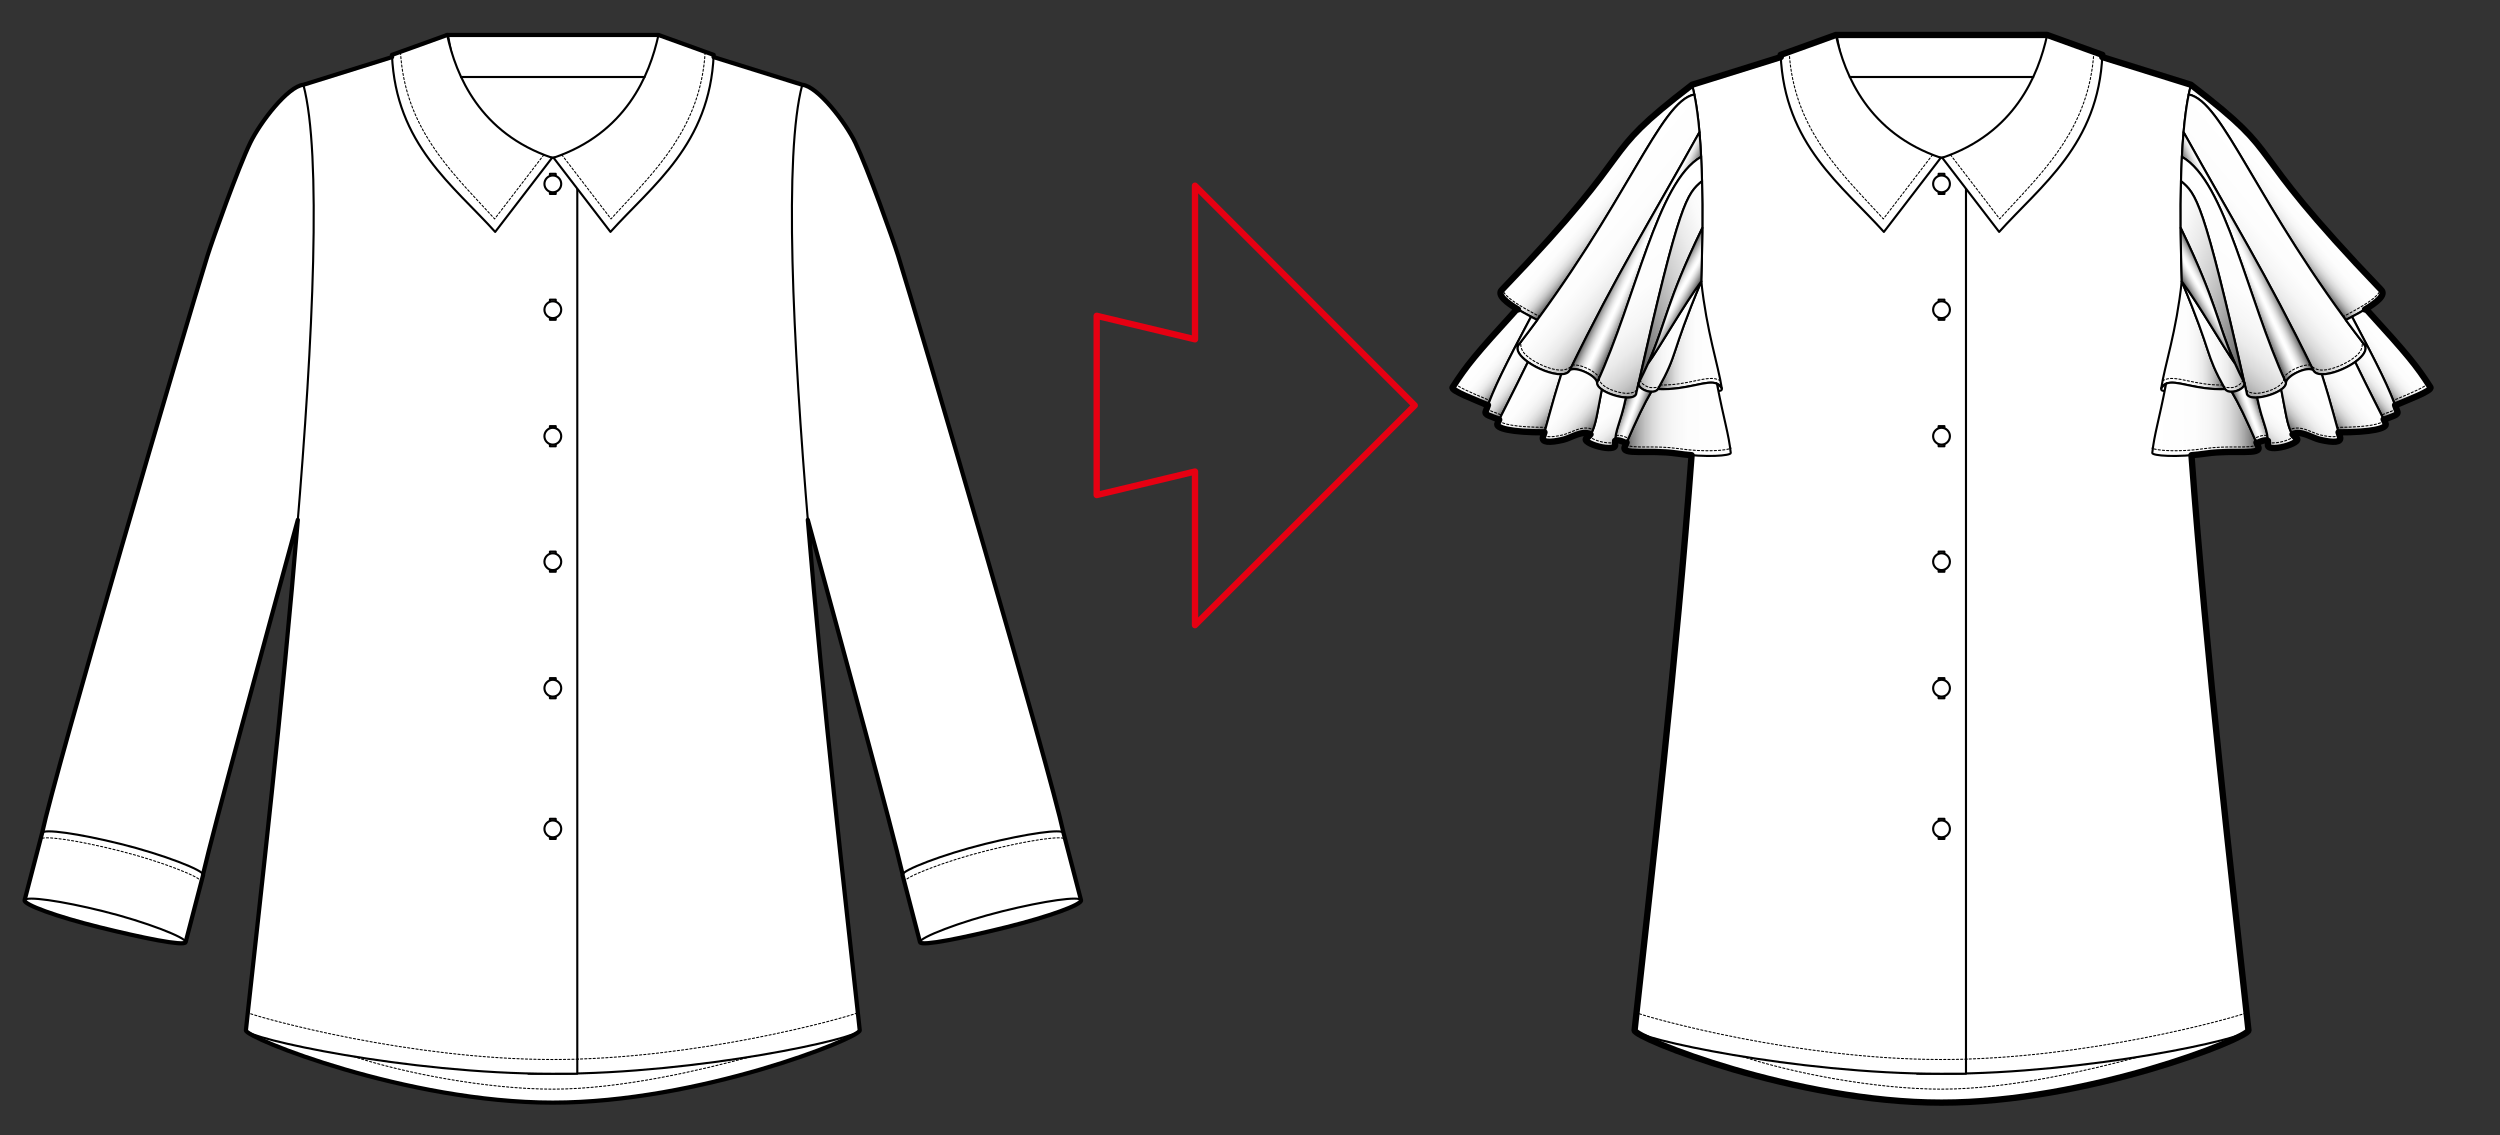
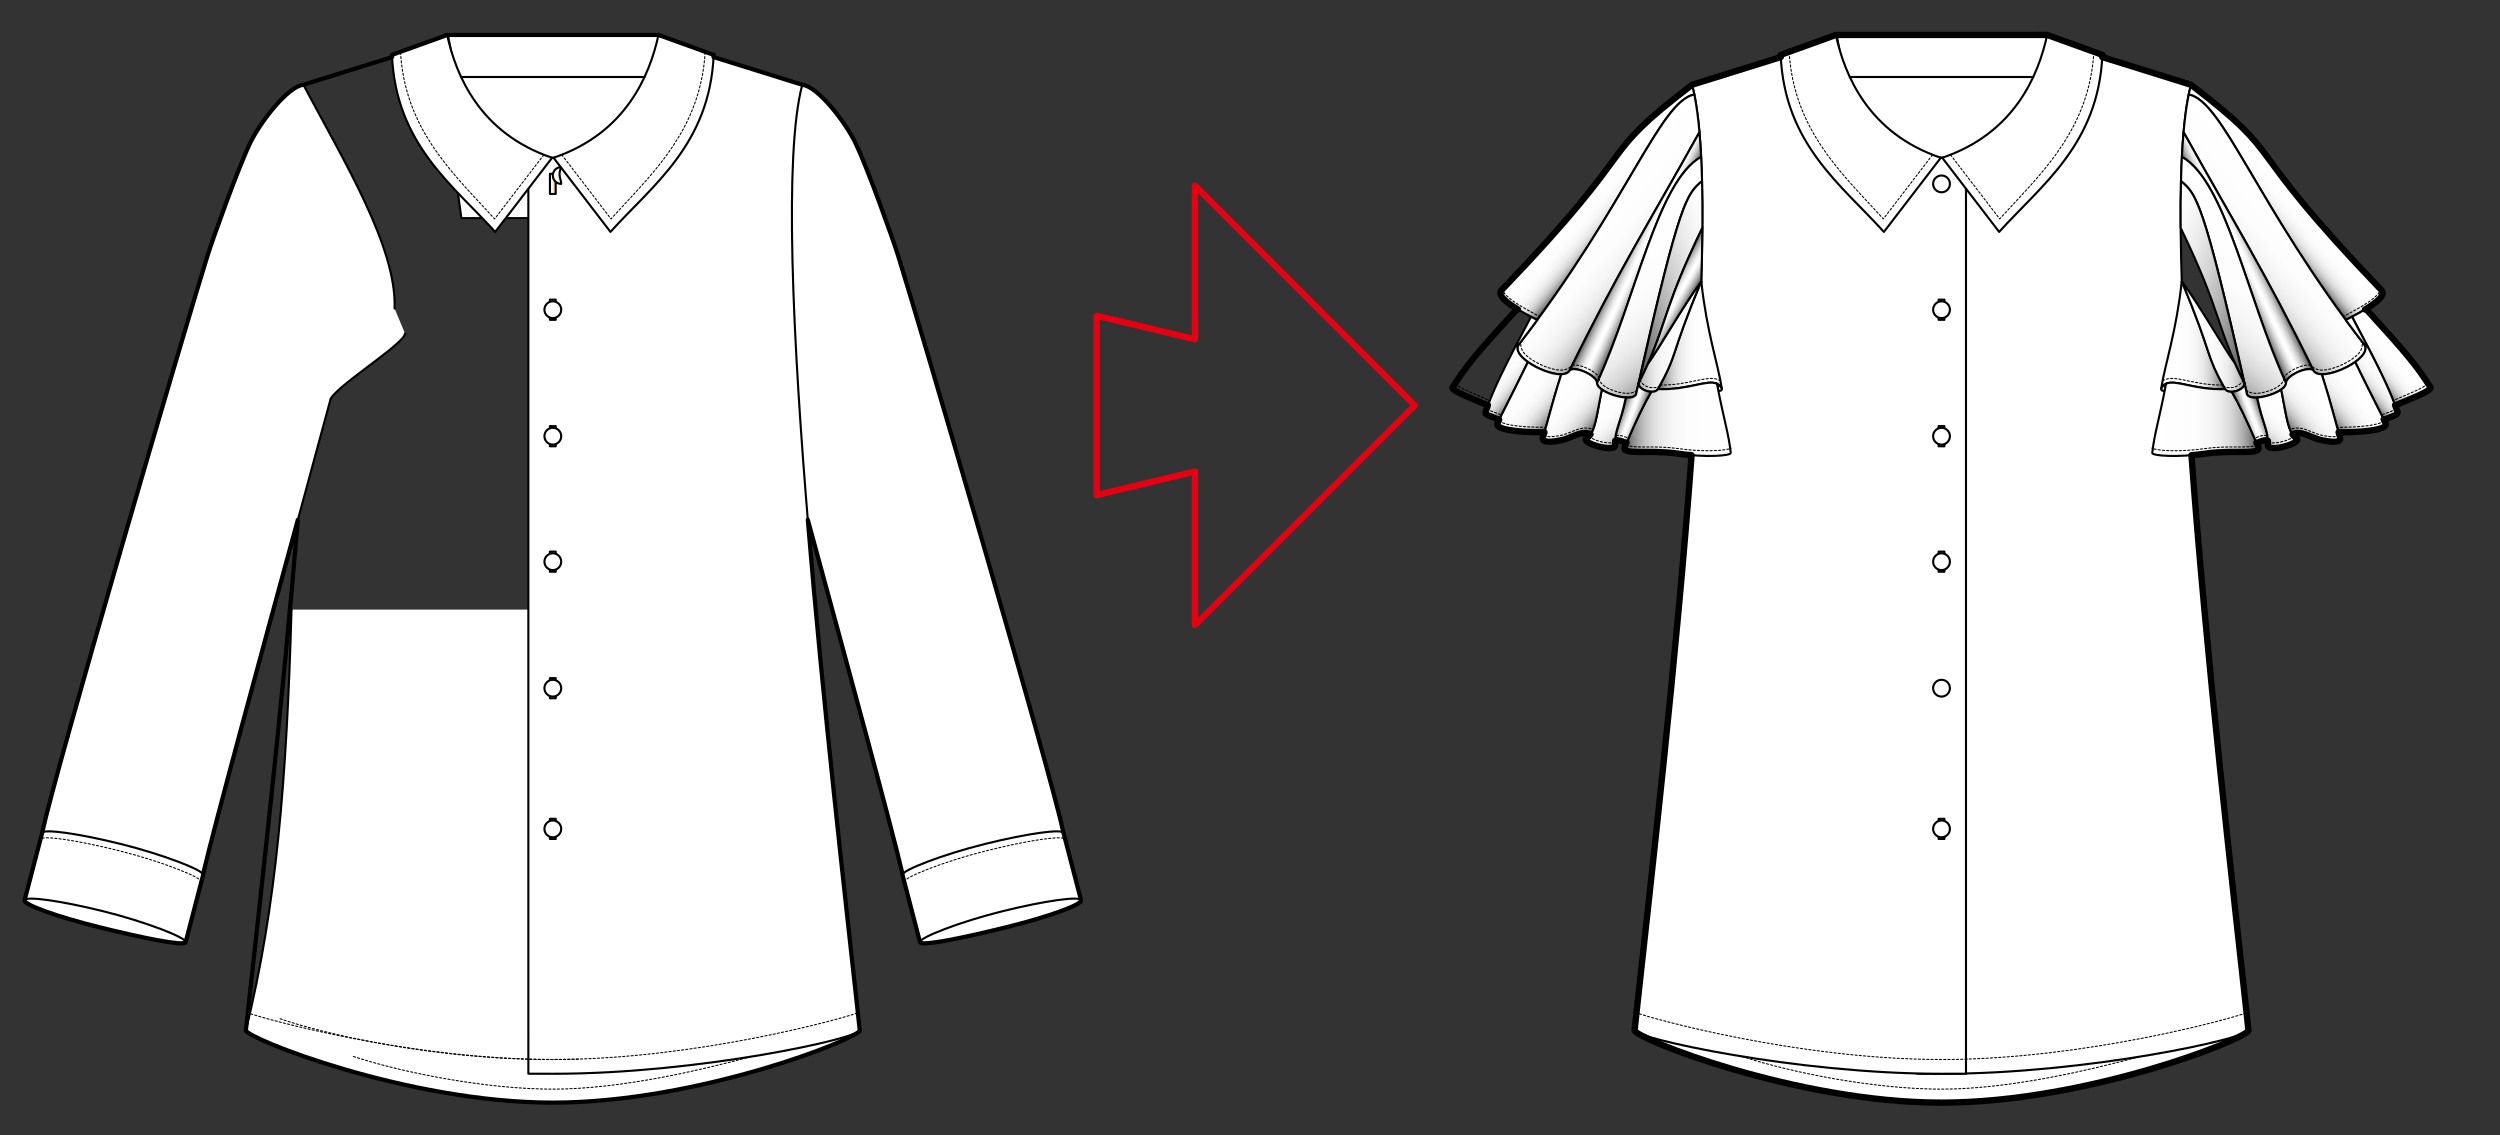
<svg xmlns="http://www.w3.org/2000/svg" version="1.1" id="レイヤー_1" width="1182.535" height="536.973" viewBox="0 0 1182.535 536.973" overflow="visible" enable-background="new 0 0 1182.535 536.973" xml:space="preserve">
  <rect x="0" y="0" width="1182.535" height="536.973" fill="#333333" stroke="none" />
  <path fill="#FFFFFF" stroke="#000000" stroke-linecap="round" stroke-linejoin="round" d="M137.896,288.352  c-2.273,80.016-7.102,140.18-21.585,199.021c0,3.646,76.26,34.183,145.181,34.183c68.92,0,145.18-30.536,145.18-34.183  c-14.484-58.842-19.311-119.006-21.584-199.021" />
  <polygon fill="#FFFFFF" stroke="#000000" stroke-linecap="round" stroke-linejoin="round" points="208.499,32.375 211.518,16.54   311.47,16.529 311.502,41.364 300.268,103.167 218.239,103.167 " />
  <path fill="#FFFFFF" stroke="#000000" stroke-linecap="round" stroke-linejoin="round" d="M331.414,157.751  c-0.104,4.82,35.414,26.603,35.416,31.815c10.69,40.174,53.302,194.334,60.17,224.246l76.057-19.809  c-6.143-29.164-67.96-240.249-78.233-273.049c-2.405-7.682-14.497-41.573-20.206-53.378c-4.745-9.813-17.826-26.764-25.137-27.483  c-18.871,35.624-44.287,77.033-43.126,105.806" />
  <path fill="#FFFFFF" stroke="#000000" stroke-linecap="round" stroke-linejoin="round" d="M313.633,19.54l65.848,20.555  c-17.415,65.707,16.398,346.639,27.191,447.279c0,3.646-75.914,20.531-144.837,20.531c-3.991,0-7.971-0.01-11.917-0.029  l-0.002-434.615c3.851,0.897,7.837,1.367,11.919,1.367C290.084,74.628,308.138,50.054,313.633,19.54z" />
  <path fill="none" stroke="#000000" stroke-width="0.5" stroke-linecap="round" stroke-linejoin="round" stroke-dasharray="1" d="  M132.518,481.865c6.521,2.544,61.088,19.3,128.974,19.3c67.885,0,137.769-19.551,144.283-22.094" />
  <path fill="#FFFFFF" stroke="#000000" stroke-linecap="round" stroke-linejoin="round" d="M435.176,445.661l-8.286-31.818l0,0  c-0.54-2.082,18.986-9.672,38.987-14.633c19.996-4.953,36.642-7.287,37.18-5.205l0,0l8.288,31.819L435.176,445.661z" />
  <path fill="#FFFFFF" stroke="#000000" stroke-linecap="round" stroke-linejoin="round" d="M474.164,431.029  c19.996-4.954,36.642-7.288,37.181-5.206c0.54,2.078-15.23,7.783-35.228,12.742c-19.998,4.959-40.405,9.176-40.941,7.096  C434.638,443.579,454.164,435.99,474.164,431.029z" />
  <path fill="none" stroke="#000000" stroke-width="0.5" stroke-linecap="round" stroke-linejoin="round" stroke-dasharray="1" d="  M427.755,417.167c-0.547-2.079,18.95-9.738,38.933-14.771c19.979-5.026,36.618-7.422,37.162-5.342" />
  <path fill="#FFFFFF" stroke="#000000" stroke-linecap="round" stroke-linejoin="round" d="M191.57,157.751  c0.102,4.82-35.416,26.603-35.417,31.815c-10.69,40.174-53.302,194.334-60.17,224.246l-76.055-19.809  C26.07,364.84,87.888,153.756,98.16,120.956c2.406-7.682,14.498-41.573,20.206-53.378c4.745-9.813,17.827-26.764,25.138-27.483  c18.87,35.624,44.287,77.033,43.125,105.806" />
  <linearGradient id="XMLID_47_" gradientUnits="userSpaceOnUse" x1="211.52" y1="26.484" x2="216.241" y2="26.484">
    <stop offset="0" style="stop-color:#FFFFFF" />
    <stop offset="0.19" style="stop-color:#FFFDFC" />
    <stop offset="0.345" style="stop-color:#FEF7F2" />
    <stop offset="0.489" style="stop-color:#FDEDE0" />
    <stop offset="0.626" style="stop-color:#FBDFC8" />
    <stop offset="0.757" style="stop-color:#F9CDA9" />
    <stop offset="0.883" style="stop-color:#F6B783" />
    <stop offset="1" style="stop-color:#F39E59" />
  </linearGradient>
  <path fill="url(#XMLID_47_)" stroke="#000000" stroke-width="2" stroke-linecap="round" stroke-linejoin="round" d="M211.521,16.529  c0,0.076,0.007,0.788,0.017,0.862c0.827,4.552,2.455,14.007,4.704,19.048" />
-   <path fill="#FFFFFF" stroke="#000000" stroke-linecap="round" stroke-linejoin="round" d="M209.351,19.54l-65.847,20.555  c17.414,65.707-16.398,346.639-27.192,447.279c0,3.646,75.915,20.531,144.837,20.531c3.992,0,7.971-0.01,11.916-0.029l0.004-434.615  c-3.852,0.897-7.838,1.367-11.92,1.367C232.9,74.628,214.847,50.054,209.351,19.54z" />
  <path fill="none" stroke="#000000" stroke-width="0.5" stroke-linecap="round" stroke-linejoin="round" stroke-dasharray="1" d="  M273.523,500.991c-3.958,0.114-7.97,0.174-12.031,0.174c-67.885,0-137.768-19.551-144.283-22.094" />
  <path fill="none" stroke="#000000" stroke-width="0.5" stroke-linecap="round" stroke-linejoin="round" stroke-dasharray="1" d="  M355.094,499.834c-23.221,6.341-61.572,15.353-93.602,15.353c-31.729,0-71.213-7.821-94.348-15.476" />
  <linearGradient id="XMLID_48_" gradientUnits="userSpaceOnUse" x1="260.131" y1="86.982" x2="262.856" y2="86.982">
    <stop offset="0" style="stop-color:#FFFFFF" />
    <stop offset="0.19" style="stop-color:#FFFDFC" />
    <stop offset="0.345" style="stop-color:#FEF7F2" />
    <stop offset="0.489" style="stop-color:#FDEDE0" />
    <stop offset="0.626" style="stop-color:#FBDFC8" />
    <stop offset="0.757" style="stop-color:#F9CDA9" />
    <stop offset="0.883" style="stop-color:#F6B783" />
    <stop offset="1" style="stop-color:#F39E59" />
  </linearGradient>
  <rect x="260.131" y="82.214" fill="url(#XMLID_48_)" stroke="#000000" stroke-linecap="round" stroke-linejoin="round" width="2.726" height="9.537" />
  <linearGradient id="XMLID_49_" gradientUnits="userSpaceOnUse" x1="260.131" y1="146.501" x2="262.856" y2="146.501">
    <stop offset="0" style="stop-color:#FFFFFF" />
    <stop offset="0.19" style="stop-color:#FFFDFC" />
    <stop offset="0.345" style="stop-color:#FEF7F2" />
    <stop offset="0.489" style="stop-color:#FDEDE0" />
    <stop offset="0.626" style="stop-color:#FBDFC8" />
    <stop offset="0.757" style="stop-color:#F9CDA9" />
    <stop offset="0.883" style="stop-color:#F6B783" />
    <stop offset="1" style="stop-color:#F39E59" />
  </linearGradient>
  <rect x="260.131" y="141.733" fill="url(#XMLID_49_)" stroke="#000000" stroke-linecap="round" stroke-linejoin="round" width="2.726" height="9.536" />
  <linearGradient id="XMLID_50_" gradientUnits="userSpaceOnUse" x1="260.131" y1="206.33" x2="262.856" y2="206.33">
    <stop offset="0" style="stop-color:#FFFFFF" />
    <stop offset="0.19" style="stop-color:#FFFDFC" />
    <stop offset="0.345" style="stop-color:#FEF7F2" />
    <stop offset="0.489" style="stop-color:#FDEDE0" />
    <stop offset="0.626" style="stop-color:#FBDFC8" />
    <stop offset="0.757" style="stop-color:#F9CDA9" />
    <stop offset="0.883" style="stop-color:#F6B783" />
    <stop offset="1" style="stop-color:#F39E59" />
  </linearGradient>
  <rect x="260.131" y="201.561" fill="url(#XMLID_50_)" stroke="#000000" stroke-linecap="round" stroke-linejoin="round" width="2.726" height="9.537" />
  <linearGradient id="XMLID_51_" gradientUnits="userSpaceOnUse" x1="260.131" y1="265.692" x2="262.856" y2="265.692">
    <stop offset="0" style="stop-color:#FFFFFF" />
    <stop offset="0.19" style="stop-color:#FFFDFC" />
    <stop offset="0.345" style="stop-color:#FEF7F2" />
    <stop offset="0.489" style="stop-color:#FDEDE0" />
    <stop offset="0.626" style="stop-color:#FBDFC8" />
    <stop offset="0.757" style="stop-color:#F9CDA9" />
    <stop offset="0.883" style="stop-color:#F6B783" />
    <stop offset="1" style="stop-color:#F39E59" />
  </linearGradient>
  <rect x="260.131" y="260.925" fill="url(#XMLID_51_)" stroke="#000000" stroke-linecap="round" stroke-linejoin="round" width="2.726" height="9.533" />
  <linearGradient id="XMLID_52_" gradientUnits="userSpaceOnUse" x1="260.131" y1="325.523" x2="262.856" y2="325.523">
    <stop offset="0" style="stop-color:#FFFFFF" />
    <stop offset="0.19" style="stop-color:#FFFDFC" />
    <stop offset="0.345" style="stop-color:#FEF7F2" />
    <stop offset="0.489" style="stop-color:#FDEDE0" />
    <stop offset="0.626" style="stop-color:#FBDFC8" />
    <stop offset="0.757" style="stop-color:#F9CDA9" />
    <stop offset="0.883" style="stop-color:#F6B783" />
    <stop offset="1" style="stop-color:#F39E59" />
  </linearGradient>
  <rect x="260.131" y="320.754" fill="url(#XMLID_52_)" stroke="#000000" stroke-linecap="round" stroke-linejoin="round" width="2.726" height="9.536" />
  <linearGradient id="XMLID_53_" gradientUnits="userSpaceOnUse" x1="260.131" y1="392.073" x2="262.856" y2="392.073">
    <stop offset="0" style="stop-color:#FFFFFF" />
    <stop offset="0.19" style="stop-color:#FFFDFC" />
    <stop offset="0.345" style="stop-color:#FEF7F2" />
    <stop offset="0.489" style="stop-color:#FDEDE0" />
    <stop offset="0.626" style="stop-color:#FBDFC8" />
    <stop offset="0.757" style="stop-color:#F9CDA9" />
    <stop offset="0.883" style="stop-color:#F6B783" />
    <stop offset="1" style="stop-color:#F39E59" />
  </linearGradient>
  <rect x="260.131" y="387.305" fill="url(#XMLID_53_)" stroke="#000000" stroke-linecap="round" stroke-linejoin="round" width="2.726" height="9.535" />
-   <path fill="#FFFFFF" stroke="#000000" stroke-linecap="round" stroke-linejoin="round" d="M265.465,86.982  c0,2.194-1.776,3.973-3.973,3.973c-2.195,0-3.971-1.779-3.971-3.973c0-2.193,1.775-3.973,3.971-3.973  C263.688,83.009,265.465,84.789,265.465,86.982z" />
+   <path fill="#FFFFFF" stroke="#000000" stroke-linecap="round" stroke-linejoin="round" d="M265.465,86.982  c-2.195,0-3.971-1.779-3.971-3.973c0-2.193,1.775-3.973,3.971-3.973  C263.688,83.009,265.465,84.789,265.465,86.982z" />
  <path fill="#FFFFFF" stroke="#000000" stroke-linecap="round" stroke-linejoin="round" d="M265.465,146.5  c0,2.194-1.776,3.973-3.973,3.973c-2.195,0-3.971-1.778-3.971-3.973c0-2.195,1.775-3.974,3.971-3.974  C263.688,142.527,265.465,144.305,265.465,146.5z" />
  <circle fill="#FFFFFF" stroke="#000000" stroke-linecap="round" stroke-linejoin="round" cx="261.491" cy="206.33" r="3.974" />
  <path fill="#FFFFFF" stroke="#000000" stroke-linecap="round" stroke-linejoin="round" d="M265.465,265.692  c0,2.195-1.776,3.973-3.973,3.973c-2.195,0-3.971-1.777-3.971-3.973c0-2.193,1.775-3.973,3.971-3.973  C263.688,261.719,265.465,263.499,265.465,265.692z" />
  <path fill="#FFFFFF" stroke="#000000" stroke-linecap="round" stroke-linejoin="round" d="M265.465,325.522  c0,2.193-1.776,3.974-3.973,3.974c-2.195,0-3.971-1.78-3.971-3.974c0-2.195,1.775-3.973,3.971-3.973  C263.688,321.549,265.465,323.327,265.465,325.522z" />
  <path fill="#FFFFFF" stroke="#000000" stroke-linecap="round" stroke-linejoin="round" d="M265.465,392.074  c0,2.196-1.776,3.974-3.973,3.974c-2.195,0-3.971-1.777-3.971-3.974c0-2.195,1.775-3.972,3.971-3.972  C263.688,388.102,265.465,389.878,265.465,392.074z" />
  <linearGradient id="XMLID_54_" gradientUnits="userSpaceOnUse" x1="261.492" y1="86.982" x2="261.492" y2="86.982">
    <stop offset="0" style="stop-color:#FFFFFF" />
    <stop offset="0.19" style="stop-color:#FFFDFC" />
    <stop offset="0.345" style="stop-color:#FEF7F2" />
    <stop offset="0.489" style="stop-color:#FDEDE0" />
    <stop offset="0.626" style="stop-color:#FBDFC8" />
    <stop offset="0.757" style="stop-color:#F9CDA9" />
    <stop offset="0.883" style="stop-color:#F6B783" />
    <stop offset="1" style="stop-color:#F39E59" />
  </linearGradient>
  <path fill="url(#XMLID_54_)" stroke="#000000" stroke-width="2" stroke-linecap="round" stroke-linejoin="round" d="M261.492,86.982  " />
  <path fill="#FFFFFF" stroke="#000000" stroke-width="2" stroke-linecap="round" stroke-linejoin="round" d="M261.492,392.074" />
  <path fill="#FFFFFF" stroke="#000000" stroke-linecap="round" stroke-linejoin="round" d="M185.402,25.962  c1.82,42.398,29.11,61.819,48.828,83.739l26.918-35.073c-34.184-11.571-45.456-38.905-49.631-58.088L185.402,25.962z" />
  <path fill="none" stroke="#000000" stroke-width="0.5" stroke-linecap="round" stroke-linejoin="round" stroke-dasharray="1" d="  M257.266,73.205c-3.625,4.721-19.253,25.091-23.296,30.355c-1.39-1.52-2.791-3.055-2.791-3.055  c-18.166-19.749-39.655-40.162-41.757-75.995" />
  <path fill="#FFFFFF" stroke="#000000" stroke-linecap="round" stroke-linejoin="round" d="M337.584,25.954  c-1.821,42.396-29.109,61.816-48.828,83.739l-26.92-35.074c34.186-11.571,45.458-38.905,49.634-58.09L337.584,25.954z" />
  <path fill="none" stroke="#000000" stroke-width="0.5" stroke-linecap="round" stroke-linejoin="round" stroke-dasharray="1" d="  M265.722,73.195c3.623,4.722,19.255,25.091,23.296,30.357c1.39-1.521,2.79-3.056,2.79-3.056  c18.167-19.749,39.654-40.16,41.755-75.992" />
  <path fill="#FFFFFF" stroke="#000000" stroke-linecap="round" stroke-linejoin="round" d="M87.809,445.661l8.286-31.818l0,0  c0.538-2.082-18.987-9.672-38.987-14.633c-19.996-4.953-36.643-7.287-37.179-5.205l0,0l-8.289,31.819L87.809,445.661z" />
  <path fill="#FFFFFF" stroke="#000000" stroke-linecap="round" stroke-linejoin="round" d="M48.819,431.029  c-19.995-4.954-36.641-7.288-37.18-5.206c-0.54,2.078,15.229,7.783,35.228,12.742s40.404,9.176,40.941,7.096  C88.348,443.579,68.82,435.99,48.819,431.029z" />
  <path fill="none" stroke="#000000" stroke-width="0.5" stroke-linecap="round" stroke-linejoin="round" stroke-dasharray="1" d="  M95.229,417.167c0.547-2.079-18.95-9.738-38.934-14.771c-19.977-5.026-36.616-7.422-37.16-5.342" />
  <line fill="none" stroke="#000000" stroke-linecap="round" stroke-linejoin="round" x1="218.114" y1="36.434" x2="304.869" y2="36.434" />
  <path fill="none" stroke="#000000" stroke-width="2" stroke-linecap="round" stroke-linejoin="round" d="M511.345,425.823  l-8.288-31.818c-6.143-29.166-67.96-240.249-78.233-273.049c-2.405-7.683-14.497-41.573-20.206-53.378  c-4.745-9.813-17.826-26.765-25.137-27.483l-41.963-13.101c0.02-0.349,0.051-0.688,0.066-1.041l-26.114-9.424l-99.946,0.01  l-0.003-0.01c0,0.002,0,0.008,0,0.01h-0.003l-22.096,7.972l0,0l0,0l-4.02,1.451c0.016,0.352,0.047,0.687,0.067,1.033l-41.966,13.101  c-7.311,0.718-20.393,17.67-25.138,27.483c-5.708,11.805-17.8,45.695-20.206,53.378c-10.272,32.8-72.09,243.883-78.231,273.049  l-8.289,31.818c-0.54,2.077,15.229,7.782,35.228,12.741c19.998,4.958,40.404,9.177,40.941,7.095l7.42-28.492l0,0l0,0l0.866-3.326  c0.022-0.086-0.003-0.187-0.049-0.295c5.039-21.826,28.165-106.521,44.831-167.648c-7.236,87.677-17.902,180.189-23.668,233.173l0,0  l0,0c-0.313,2.878-0.615,5.666-0.897,8.304c0,3.646,76.26,34.182,145.181,34.182c68.92,0,145.18-30.536,145.18-34.182  c-0.282-2.638-0.584-5.426-0.898-8.304h0.001h-0.001c-5.766-52.983-16.429-145.496-23.666-233.173  c16.663,61.128,39.791,145.822,44.832,167.648c-0.049,0.108-0.074,0.209-0.05,0.295l0.865,3.326l0,0l0,0l7.421,28.492  c0.536,2.082,20.943-2.137,40.941-7.095C496.114,433.605,511.885,427.9,511.345,425.823z" />
  <polygon fill="none" stroke="#E60012" stroke-width="3" stroke-linecap="round" stroke-linejoin="round" points="669.189,191.768   565.248,87.828 565.248,160.499 518.752,149.38 518.752,191.768 518.752,234.158 565.248,223.04 565.249,295.708 " />
  <rect fill="none" width="1182.535" height="536.973" />
  <g>
    <path fill="#FFFFFF" stroke="#000000" stroke-linecap="round" stroke-linejoin="round" d="M794.77,288.352   c-2.273,80.016-7.102,140.18-21.584,199.021c0,3.646,76.259,34.183,145.18,34.183s145.18-30.536,145.18-34.183   c-14.484-58.842-19.311-119.006-21.584-199.021" />
    <polygon fill="#FFFFFF" stroke="#000000" stroke-linecap="round" stroke-linejoin="round" points="865.372,32.375 868.391,16.539    968.343,16.529 968.375,41.364 957.141,103.166 875.112,103.166  " />
    <path fill="#FFFFFF" stroke="#000000" stroke-linecap="round" stroke-linejoin="round" d="M970.506,19.54l65.848,20.555   c-17.415,65.707,16.398,346.639,27.191,447.279c0,3.646-75.914,20.531-144.838,20.531c-3.99,0-7.97-0.01-11.916-0.029   l-0.002-434.615c3.851,0.897,7.837,1.367,11.918,1.367C946.957,74.628,965.01,50.054,970.506,19.54z" />
    <path fill="none" stroke="#000000" stroke-width="0.5" stroke-linecap="round" stroke-linejoin="round" stroke-dasharray="1" d="   M789.391,481.865c6.521,2.544,61.088,19.3,128.974,19.3c67.885,0,137.769-19.551,144.283-22.094" />
    <linearGradient id="XMLID_55_" gradientUnits="userSpaceOnUse" x1="868.394" y1="26.484" x2="873.114" y2="26.484">
      <stop offset="0" style="stop-color:#FFFFFF" />
      <stop offset="0.19" style="stop-color:#FFFDFC" />
      <stop offset="0.345" style="stop-color:#FEF7F2" />
      <stop offset="0.489" style="stop-color:#FDEDE0" />
      <stop offset="0.626" style="stop-color:#FBDFC8" />
      <stop offset="0.757" style="stop-color:#F9CDA9" />
      <stop offset="0.883" style="stop-color:#F6B783" />
      <stop offset="1" style="stop-color:#F39E59" />
    </linearGradient>
    <path fill="url(#XMLID_55_)" stroke="#000000" stroke-width="2" stroke-linecap="round" stroke-linejoin="round" d="   M868.395,16.529c0,0.076,0.006,0.788,0.017,0.862c0.826,4.552,2.454,14.007,4.703,19.048" />
    <path fill="#FFFFFF" stroke="#000000" stroke-linecap="round" stroke-linejoin="round" d="M866.224,19.54l-65.847,20.555   c17.414,65.707-16.398,346.639-27.191,447.279c0,3.646,75.914,20.531,144.836,20.531c3.992,0,7.972-0.01,11.916-0.029   l0.004-434.615c-3.852,0.897-7.838,1.367-11.92,1.367C889.773,74.628,871.72,50.054,866.224,19.54z" />
    <path fill="none" stroke="#000000" stroke-width="0.5" stroke-linecap="round" stroke-linejoin="round" stroke-dasharray="1" d="   M930.396,500.991c-3.958,0.114-7.971,0.174-12.031,0.174c-67.885,0-137.768-19.551-144.283-22.094" />
    <path fill="none" stroke="#000000" stroke-width="0.5" stroke-linecap="round" stroke-linejoin="round" stroke-dasharray="1" d="   M1011.967,499.834c-23.221,6.341-61.572,15.353-93.602,15.353c-31.729,0-71.213-7.821-94.348-15.476" />
    <linearGradient id="XMLID_56_" gradientUnits="userSpaceOnUse" x1="917.004" y1="86.982" x2="919.73" y2="86.982">
      <stop offset="0" style="stop-color:#FFFFFF" />
      <stop offset="0.19" style="stop-color:#FFFDFC" />
      <stop offset="0.345" style="stop-color:#FEF7F2" />
      <stop offset="0.489" style="stop-color:#FDEDE0" />
      <stop offset="0.626" style="stop-color:#FBDFC8" />
      <stop offset="0.757" style="stop-color:#F9CDA9" />
      <stop offset="0.883" style="stop-color:#F6B783" />
      <stop offset="1" style="stop-color:#F39E59" />
    </linearGradient>
-     <rect x="917.004" y="82.214" fill="url(#XMLID_56_)" stroke="#000000" stroke-linecap="round" stroke-linejoin="round" width="2.726" height="9.537" />
    <linearGradient id="XMLID_57_" gradientUnits="userSpaceOnUse" x1="917.004" y1="146.501" x2="919.73" y2="146.501">
      <stop offset="0" style="stop-color:#FFFFFF" />
      <stop offset="0.19" style="stop-color:#FFFDFC" />
      <stop offset="0.345" style="stop-color:#FEF7F2" />
      <stop offset="0.489" style="stop-color:#FDEDE0" />
      <stop offset="0.626" style="stop-color:#FBDFC8" />
      <stop offset="0.757" style="stop-color:#F9CDA9" />
      <stop offset="0.883" style="stop-color:#F6B783" />
      <stop offset="1" style="stop-color:#F39E59" />
    </linearGradient>
    <rect x="917.004" y="141.733" fill="url(#XMLID_57_)" stroke="#000000" stroke-linecap="round" stroke-linejoin="round" width="2.726" height="9.536" />
    <linearGradient id="XMLID_58_" gradientUnits="userSpaceOnUse" x1="917.004" y1="206.33" x2="919.73" y2="206.33">
      <stop offset="0" style="stop-color:#FFFFFF" />
      <stop offset="0.19" style="stop-color:#FFFDFC" />
      <stop offset="0.345" style="stop-color:#FEF7F2" />
      <stop offset="0.489" style="stop-color:#FDEDE0" />
      <stop offset="0.626" style="stop-color:#FBDFC8" />
      <stop offset="0.757" style="stop-color:#F9CDA9" />
      <stop offset="0.883" style="stop-color:#F6B783" />
      <stop offset="1" style="stop-color:#F39E59" />
    </linearGradient>
    <rect x="917.004" y="201.561" fill="url(#XMLID_58_)" stroke="#000000" stroke-linecap="round" stroke-linejoin="round" width="2.726" height="9.537" />
    <linearGradient id="XMLID_59_" gradientUnits="userSpaceOnUse" x1="917.004" y1="265.692" x2="919.73" y2="265.692">
      <stop offset="0" style="stop-color:#FFFFFF" />
      <stop offset="0.19" style="stop-color:#FFFDFC" />
      <stop offset="0.345" style="stop-color:#FEF7F2" />
      <stop offset="0.489" style="stop-color:#FDEDE0" />
      <stop offset="0.626" style="stop-color:#FBDFC8" />
      <stop offset="0.757" style="stop-color:#F9CDA9" />
      <stop offset="0.883" style="stop-color:#F6B783" />
      <stop offset="1" style="stop-color:#F39E59" />
    </linearGradient>
    <rect x="917.004" y="260.925" fill="url(#XMLID_59_)" stroke="#000000" stroke-linecap="round" stroke-linejoin="round" width="2.726" height="9.532" />
    <linearGradient id="XMLID_60_" gradientUnits="userSpaceOnUse" x1="917.004" y1="325.523" x2="919.73" y2="325.523">
      <stop offset="0" style="stop-color:#FFFFFF" />
      <stop offset="0.19" style="stop-color:#FFFDFC" />
      <stop offset="0.345" style="stop-color:#FEF7F2" />
      <stop offset="0.489" style="stop-color:#FDEDE0" />
      <stop offset="0.626" style="stop-color:#FBDFC8" />
      <stop offset="0.757" style="stop-color:#F9CDA9" />
      <stop offset="0.883" style="stop-color:#F6B783" />
      <stop offset="1" style="stop-color:#F39E59" />
    </linearGradient>
-     <rect x="917.004" y="320.754" fill="url(#XMLID_60_)" stroke="#000000" stroke-linecap="round" stroke-linejoin="round" width="2.726" height="9.536" />
    <linearGradient id="XMLID_61_" gradientUnits="userSpaceOnUse" x1="917.004" y1="392.073" x2="919.73" y2="392.073">
      <stop offset="0" style="stop-color:#FFFFFF" />
      <stop offset="0.19" style="stop-color:#FFFDFC" />
      <stop offset="0.345" style="stop-color:#FEF7F2" />
      <stop offset="0.489" style="stop-color:#FDEDE0" />
      <stop offset="0.626" style="stop-color:#FBDFC8" />
      <stop offset="0.757" style="stop-color:#F9CDA9" />
      <stop offset="0.883" style="stop-color:#F6B783" />
      <stop offset="1" style="stop-color:#F39E59" />
    </linearGradient>
    <rect x="917.004" y="387.305" fill="url(#XMLID_61_)" stroke="#000000" stroke-linecap="round" stroke-linejoin="round" width="2.726" height="9.535" />
    <path fill="#FFFFFF" stroke="#000000" stroke-linecap="round" stroke-linejoin="round" d="M922.338,86.982   c0,2.194-1.775,3.973-3.973,3.973c-2.195,0-3.971-1.779-3.971-3.973c0-2.193,1.775-3.973,3.971-3.973   C920.563,83.009,922.338,84.789,922.338,86.982z" />
    <path fill="#FFFFFF" stroke="#000000" stroke-linecap="round" stroke-linejoin="round" d="M922.338,146.5   c0,2.194-1.775,3.973-3.973,3.973c-2.195,0-3.971-1.778-3.971-3.973c0-2.195,1.775-3.974,3.971-3.974   C920.563,142.527,922.338,144.305,922.338,146.5z" />
    <circle fill="#FFFFFF" stroke="#000000" stroke-linecap="round" stroke-linejoin="round" cx="918.364" cy="206.33" r="3.974" />
    <path fill="#FFFFFF" stroke="#000000" stroke-linecap="round" stroke-linejoin="round" d="M922.338,265.692   c0,2.195-1.775,3.973-3.973,3.973c-2.195,0-3.971-1.777-3.971-3.973c0-2.193,1.775-3.973,3.971-3.973   C920.563,261.719,922.338,263.499,922.338,265.692z" />
    <path fill="#FFFFFF" stroke="#000000" stroke-linecap="round" stroke-linejoin="round" d="M922.338,325.522   c0,2.193-1.775,3.974-3.973,3.974c-2.195,0-3.971-1.78-3.971-3.974c0-2.195,1.775-3.973,3.971-3.973   C920.563,321.549,922.338,323.327,922.338,325.522z" />
    <path fill="#FFFFFF" stroke="#000000" stroke-linecap="round" stroke-linejoin="round" d="M922.338,392.074   c0,2.195-1.775,3.974-3.973,3.974c-2.195,0-3.971-1.778-3.971-3.974s1.775-3.973,3.971-3.973   C920.563,388.101,922.338,389.878,922.338,392.074z" />
    <linearGradient id="XMLID_62_" gradientUnits="userSpaceOnUse" x1="918.365" y1="86.982" x2="918.365" y2="86.982">
      <stop offset="0" style="stop-color:#FFFFFF" />
      <stop offset="0.19" style="stop-color:#FFFDFC" />
      <stop offset="0.345" style="stop-color:#FEF7F2" />
      <stop offset="0.489" style="stop-color:#FDEDE0" />
      <stop offset="0.626" style="stop-color:#FBDFC8" />
      <stop offset="0.757" style="stop-color:#F9CDA9" />
      <stop offset="0.883" style="stop-color:#F6B783" />
      <stop offset="1" style="stop-color:#F39E59" />
    </linearGradient>
    <path fill="url(#XMLID_62_)" stroke="#000000" stroke-width="2" stroke-linecap="round" stroke-linejoin="round" d="   M918.365,86.982" />
    <path fill="#FFFFFF" stroke="#000000" stroke-width="2" stroke-linecap="round" stroke-linejoin="round" d="M918.365,392.074" />
    <path fill="#FFFFFF" stroke="#000000" stroke-linecap="round" stroke-linejoin="round" d="M842.275,25.962   c1.821,42.398,29.109,61.819,48.828,83.739l26.918-35.073c-34.184-11.571-45.456-38.905-49.631-58.089L842.275,25.962z" />
    <path fill="none" stroke="#000000" stroke-width="0.5" stroke-linecap="round" stroke-linejoin="round" stroke-dasharray="1" d="   M914.14,73.205c-3.626,4.721-19.255,25.091-23.298,30.355c-1.389-1.52-2.791-3.055-2.791-3.055   c-18.166-19.749-39.654-40.162-41.756-75.995" />
    <path fill="#FFFFFF" stroke="#000000" stroke-linecap="round" stroke-linejoin="round" d="M994.457,25.954   c-1.821,42.396-29.109,61.816-48.828,83.739l-26.92-35.074c34.186-11.571,45.458-38.905,49.634-58.09L994.457,25.954z" />
    <path fill="none" stroke="#000000" stroke-width="0.5" stroke-linecap="round" stroke-linejoin="round" stroke-dasharray="1" d="   M922.594,73.195c3.624,4.721,19.256,25.091,23.297,30.357c1.39-1.521,2.79-3.056,2.79-3.056   c18.167-19.749,39.654-40.16,41.755-75.992" />
    <line fill="none" stroke="#000000" stroke-linecap="round" stroke-linejoin="round" x1="874.987" y1="36.434" x2="961.743" y2="36.434" />
    <g>
      <linearGradient id="XMLID_63_" gradientUnits="userSpaceOnUse" x1="1084.782" y1="87.573" x2="1067.928" y2="101.715">
        <stop offset="0" style="stop-color:#FFFFFF" />
        <stop offset="0.4" style="stop-color:#FDFDFD" />
        <stop offset="0.544" style="stop-color:#F6F6F6" />
        <stop offset="0.647" style="stop-color:#EBEBEB" />
        <stop offset="0.731" style="stop-color:#DADADA" />
        <stop offset="0.802" style="stop-color:#C4C4C4" />
        <stop offset="0.865" style="stop-color:#A8A8A8" />
        <stop offset="0.922" style="stop-color:#888888" />
        <stop offset="0.972" style="stop-color:#646464" />
        <stop offset="1" style="stop-color:#4D4D4D" />
      </linearGradient>
      <path fill="url(#XMLID_63_)" stroke="#000000" stroke-linecap="round" stroke-linejoin="round" d="M1036.354,40.095    c-0.379,1.428-0.733,2.958-1.064,4.586c15.401,3.144,29.798,46.106,74.303,106.687c5.298-2.885,20.878-10.341,16.705-14.29    C1056.59,64.417,1083.895,76.577,1036.354,40.095z" />
      <linearGradient id="XMLID_64_" gradientUnits="userSpaceOnUse" x1="1085.058" y1="99.279" x2="1053.015" y2="126.166">
        <stop offset="0" style="stop-color:#FFFFFF" />
        <stop offset="0.455" style="stop-color:#FDFDFD" />
        <stop offset="0.619" style="stop-color:#F6F6F6" />
        <stop offset="0.736" style="stop-color:#EBEBEB" />
        <stop offset="0.83" style="stop-color:#DADADA" />
        <stop offset="0.911" style="stop-color:#C4C4C4" />
        <stop offset="0.982" style="stop-color:#A9A9A9" />
        <stop offset="1" style="stop-color:#A1A1A1" />
      </linearGradient>
      <path fill="url(#XMLID_64_)" stroke="#000000" stroke-linecap="round" stroke-linejoin="round" d="M1094.174,175.079    c-22.233-45.668-38.184-70.892-61.311-112.543c0.598-6.812,1.399-12.803,2.426-17.855c16.382,3.344,31.629,51.742,83.186,118.476    C1122.764,169.746,1097.388,181.766,1094.174,175.079L1094.174,175.079z" />
      <linearGradient id="XMLID_65_" gradientUnits="userSpaceOnUse" x1="1067.162" y1="117.153" x2="1054.279" y2="123.16">
        <stop offset="0" style="stop-color:#4D4D4D" />
        <stop offset="0.01" style="stop-color:#525252" />
        <stop offset="0.105" style="stop-color:#878787" />
        <stop offset="0.198" style="stop-color:#B2B2B2" />
        <stop offset="0.288" style="stop-color:#D3D3D3" />
        <stop offset="0.373" style="stop-color:#EBEBEB" />
        <stop offset="0.451" style="stop-color:#FAFAFA" />
        <stop offset="0.517" style="stop-color:#FFFFFF" />
        <stop offset="0.571" style="stop-color:#F8F8F8" />
        <stop offset="0.65" style="stop-color:#E5E5E5" />
        <stop offset="0.743" style="stop-color:#C5C5C5" />
        <stop offset="0.847" style="stop-color:#9A9A9A" />
        <stop offset="0.96" style="stop-color:#626262" />
        <stop offset="1" style="stop-color:#4D4D4D" />
      </linearGradient>
      <path fill="url(#XMLID_65_)" stroke="#000000" stroke-linecap="round" stroke-linejoin="round" d="M1094.174,175.079    c-22.233-45.668-38.184-70.892-61.311-112.543c-0.32,3.652-0.583,7.542-0.79,11.645c20.88,11.857,30.62,66.544,49.251,106.978    C1081.324,177.797,1091.198,173.083,1094.174,175.079z" />
      <linearGradient id="XMLID_66_" gradientUnits="userSpaceOnUse" x1="1073.309" y1="108.307" x2="1030.357" y2="159.495">
        <stop offset="0" style="stop-color:#FFFFFF" />
        <stop offset="0.455" style="stop-color:#FDFDFD" />
        <stop offset="0.619" style="stop-color:#F6F6F6" />
        <stop offset="0.736" style="stop-color:#EBEBEB" />
        <stop offset="0.83" style="stop-color:#DADADA" />
        <stop offset="0.911" style="stop-color:#C4C4C4" />
        <stop offset="0.982" style="stop-color:#A9A9A9" />
        <stop offset="1" style="stop-color:#A1A1A1" />
      </linearGradient>
      <path fill="url(#XMLID_66_)" stroke="#000000" stroke-linecap="round" stroke-linejoin="round" d="M1062.693,185.719    c0,5.473,18.631,0.305,18.631-4.561c-18.631-40.434-28.371-95.121-49.251-106.978c-0.186,3.665-0.328,7.502-0.428,11.499    C1038.892,91.815,1042.285,94.673,1062.693,185.719z" />
      <linearGradient id="XMLID_67_" gradientUnits="userSpaceOnUse" x1="1075.183" y1="143.832" x2="1018.049" y2="123.037">
        <stop offset="0" style="stop-color:#4D4D4D" />
        <stop offset="0.019" style="stop-color:#525252" />
        <stop offset="0.203" style="stop-color:#878787" />
        <stop offset="0.383" style="stop-color:#B2B2B2" />
        <stop offset="0.556" style="stop-color:#D3D3D3" />
        <stop offset="0.721" style="stop-color:#EBEBEB" />
        <stop offset="0.873" style="stop-color:#FAFAFA" />
        <stop offset="1" style="stop-color:#FFFFFF" />
      </linearGradient>
      <path fill="url(#XMLID_67_)" stroke="#000000" stroke-linecap="round" stroke-linejoin="round" d="M1061.586,181.188    c-19.506-86.611-22.816-89.477-29.94-95.508c-0.173,6.911-0.225,14.298-0.164,22.093    C1051.339,148.84,1047.753,153.263,1061.586,181.188z" />
      <linearGradient id="XMLID_68_" gradientUnits="userSpaceOnUse" x1="1022.288" y1="158.586" x2="1052.533" y2="158.586">
        <stop offset="0" style="stop-color:#FFFFFF" />
        <stop offset="0.4" style="stop-color:#FDFDFD" />
        <stop offset="0.544" style="stop-color:#F6F6F6" />
        <stop offset="0.647" style="stop-color:#EBEBEB" />
        <stop offset="0.731" style="stop-color:#DADADA" />
        <stop offset="0.802" style="stop-color:#C4C4C4" />
        <stop offset="0.865" style="stop-color:#A8A8A8" />
        <stop offset="0.922" style="stop-color:#888888" />
        <stop offset="0.972" style="stop-color:#646464" />
        <stop offset="1" style="stop-color:#4D4D4D" />
      </linearGradient>
      <path fill="url(#XMLID_68_)" stroke="#000000" stroke-linecap="round" stroke-linejoin="round" d="M1022.288,183.715    c1.654-10.963,7.144-26.696,9.717-50.645c15.075,36.02,10.602,33.243,20.528,50.993    C1035.54,184.706,1025.966,177.102,1022.288,183.715z" />
      <linearGradient id="XMLID_69_" gradientUnits="userSpaceOnUse" x1="1032.005" y1="159.2" x2="1061.635" y2="159.2">
        <stop offset="0" style="stop-color:#FFFFFF" />
        <stop offset="0.455" style="stop-color:#FDFDFD" />
        <stop offset="0.619" style="stop-color:#F6F6F6" />
        <stop offset="0.736" style="stop-color:#EBEBEB" />
        <stop offset="0.83" style="stop-color:#DADADA" />
        <stop offset="0.911" style="stop-color:#C4C4C4" />
        <stop offset="0.982" style="stop-color:#A9A9A9" />
        <stop offset="1" style="stop-color:#A1A1A1" />
      </linearGradient>
      <path fill="url(#XMLID_69_)" stroke="#000000" stroke-linecap="round" stroke-linejoin="round" d="M1032.005,133.07    c7.917,10.604,19.967,31.677,25.033,38.637c1.268,2.881,2.813,5.979,4.548,9.48c0.742,3.037-7.194,5.852-9.053,2.875    C1042.606,166.313,1047.08,169.09,1032.005,133.07z" />
      <linearGradient id="XMLID_70_" gradientUnits="userSpaceOnUse" x1="1048.519" y1="137.283" x2="1037.957" y2="143.38">
        <stop offset="0" style="stop-color:#4D4D4D" />
        <stop offset="0.01" style="stop-color:#525252" />
        <stop offset="0.105" style="stop-color:#878787" />
        <stop offset="0.198" style="stop-color:#B2B2B2" />
        <stop offset="0.288" style="stop-color:#D3D3D3" />
        <stop offset="0.373" style="stop-color:#EBEBEB" />
        <stop offset="0.451" style="stop-color:#FAFAFA" />
        <stop offset="0.517" style="stop-color:#FFFFFF" />
        <stop offset="0.571" style="stop-color:#F8F8F8" />
        <stop offset="0.65" style="stop-color:#E5E5E5" />
        <stop offset="0.743" style="stop-color:#C5C5C5" />
        <stop offset="0.847" style="stop-color:#9A9A9A" />
        <stop offset="0.96" style="stop-color:#626262" />
        <stop offset="1" style="stop-color:#4D4D4D" />
      </linearGradient>
-       <path fill="url(#XMLID_70_)" stroke="#000000" stroke-linecap="round" stroke-linejoin="round" d="M1032.005,133.07    c7.917,10.604,19.967,31.677,25.033,38.637c-8.845-20.102-8.187-28.011-25.557-63.935    C1031.544,115.797,1031.724,124.257,1032.005,133.07z" />
      <path fill="none" stroke="#000000" d="M1022.288,183.715c-0.138,1.099,0.682,1.139,1.636,1.26    c0.228-1.129,0.426-2.229,0.666-3.471C1023.658,181.922,1022.894,182.626,1022.288,183.715z" />
      <linearGradient id="XMLID_71_" gradientUnits="userSpaceOnUse" x1="1018.053" y1="198.338" x2="1068.353" y2="198.338">
        <stop offset="0" style="stop-color:#FFFFFF" />
        <stop offset="0.4" style="stop-color:#FDFDFD" />
        <stop offset="0.544" style="stop-color:#F6F6F6" />
        <stop offset="0.647" style="stop-color:#EBEBEB" />
        <stop offset="0.731" style="stop-color:#DADADA" />
        <stop offset="0.802" style="stop-color:#C4C4C4" />
        <stop offset="0.865" style="stop-color:#A8A8A8" />
        <stop offset="0.922" style="stop-color:#888888" />
        <stop offset="0.972" style="stop-color:#646464" />
        <stop offset="1" style="stop-color:#4D4D4D" />
      </linearGradient>
      <path fill="url(#XMLID_71_)" stroke="#000000" stroke-linecap="round" stroke-linejoin="round" d="M1068.154,211.211    c-5.715-13.123-9.142-20.256-12.485-25.883c-1.347,0.046-2.553-0.315-3.144-1.262c-14.188,0.537-23.205-4.676-27.936-2.563    c-3.481,17.979-5.542,23.65-6.536,32.741c-0.137,1.308,11.511,2.304,25.525,0.277    C1057.056,212.584,1070.131,215.604,1068.154,211.211z" />
      <linearGradient id="XMLID_72_" gradientUnits="userSpaceOnUse" x1="1069.805" y1="193.886" x2="1060.073" y2="197.428">
        <stop offset="0" style="stop-color:#4D4D4D" />
        <stop offset="0.01" style="stop-color:#525252" />
        <stop offset="0.105" style="stop-color:#878787" />
        <stop offset="0.198" style="stop-color:#B2B2B2" />
        <stop offset="0.288" style="stop-color:#D3D3D3" />
        <stop offset="0.373" style="stop-color:#EBEBEB" />
        <stop offset="0.451" style="stop-color:#FAFAFA" />
        <stop offset="0.517" style="stop-color:#FFFFFF" />
        <stop offset="0.571" style="stop-color:#F8F8F8" />
        <stop offset="0.65" style="stop-color:#E5E5E5" />
        <stop offset="0.743" style="stop-color:#C5C5C5" />
        <stop offset="0.847" style="stop-color:#9A9A9A" />
        <stop offset="0.96" style="stop-color:#626262" />
        <stop offset="1" style="stop-color:#4D4D4D" />
      </linearGradient>
      <path fill="url(#XMLID_72_)" stroke="#000000" stroke-linecap="round" stroke-linejoin="round" d="M1061.657,181.144    c0.338,1.502,0.681,3.028,1.028,4.581c0,1.859,2.151,2.49,4.993,2.322c2.48,11.891,4.754,14.453,5.08,20.47    c-0.874-0.827-5.157,0.639-5.157,1.429c-5.382-12.313-8.7-19.176-11.933-24.617    C1058.554,185.229,1062.163,183.215,1061.657,181.144z" />
      <linearGradient id="XMLID_73_" gradientUnits="userSpaceOnUse" x1="1084.774" y1="189.057" x2="1068.963" y2="207.9">
        <stop offset="0" style="stop-color:#FFFFFF" />
        <stop offset="0.455" style="stop-color:#FDFDFD" />
        <stop offset="0.619" style="stop-color:#F6F6F6" />
        <stop offset="0.736" style="stop-color:#EBEBEB" />
        <stop offset="0.83" style="stop-color:#DADADA" />
        <stop offset="0.911" style="stop-color:#C4C4C4" />
        <stop offset="0.982" style="stop-color:#A9A9A9" />
        <stop offset="1" style="stop-color:#A1A1A1" />
      </linearGradient>
      <path fill="url(#XMLID_73_)" stroke="#000000" stroke-linecap="round" stroke-linejoin="round" d="M1086.172,207.125    c-3.93-2.088-4.688-10.615-7.109-22.861c-2.807,1.984-7.681,3.563-11.384,3.783c2.681,12.853,5.122,14.814,5.122,22.012    C1071.351,214.762,1089.941,209.561,1086.172,207.125z" />
      <linearGradient id="XMLID_74_" gradientUnits="userSpaceOnUse" x1="1134.879" y1="163.627" x2="1119.893" y2="176.202">
        <stop offset="0" style="stop-color:#FFFFFF" />
        <stop offset="0.4" style="stop-color:#FDFDFD" />
        <stop offset="0.544" style="stop-color:#F6F6F6" />
        <stop offset="0.647" style="stop-color:#EBEBEB" />
        <stop offset="0.731" style="stop-color:#DADADA" />
        <stop offset="0.802" style="stop-color:#C4C4C4" />
        <stop offset="0.865" style="stop-color:#A8A8A8" />
        <stop offset="0.922" style="stop-color:#888888" />
        <stop offset="0.972" style="stop-color:#646464" />
        <stop offset="1" style="stop-color:#4D4D4D" />
      </linearGradient>
      <path fill="url(#XMLID_74_)" stroke="#000000" stroke-linecap="round" stroke-linejoin="round" d="M1132.941,191.754    c5.208-2.332,17.893-6.973,16.677-8.586c-6.643-10.33-10.58-15.189-30.5-37.031c-2.242,1.358-4.609,2.63-6.591,3.677    C1124.066,171.565,1129.197,181.792,1132.941,191.754z" />
      <linearGradient id="XMLID_75_" gradientUnits="userSpaceOnUse" x1="1128.023" y1="168.281" x2="1112.876" y2="180.991">
        <stop offset="0" style="stop-color:#FFFFFF" />
        <stop offset="0.4" style="stop-color:#FDFDFD" />
        <stop offset="0.544" style="stop-color:#F6F6F6" />
        <stop offset="0.647" style="stop-color:#EBEBEB" />
        <stop offset="0.731" style="stop-color:#DADADA" />
        <stop offset="0.802" style="stop-color:#C4C4C4" />
        <stop offset="0.865" style="stop-color:#A8A8A8" />
        <stop offset="0.922" style="stop-color:#888888" />
        <stop offset="0.972" style="stop-color:#646464" />
        <stop offset="1" style="stop-color:#4D4D4D" />
      </linearGradient>
      <path fill="url(#XMLID_75_)" stroke="#000000" stroke-linecap="round" stroke-linejoin="round" d="M1112.527,149.814    c-1.137,0.601-2.152,1.126-2.936,1.553c2.837,3.861,5.796,7.794,8.885,11.793c1.54,2.367-0.746,5.433-4.457,8.083    c6.952,14.33,11.129,22.26,13.572,27.286c4.23-1.752,7.119-2.208,6.381-3.94l0,0    C1130.112,183.625,1125.16,173.625,1112.527,149.814z" />
      <linearGradient id="XMLID_76_" gradientUnits="userSpaceOnUse" x1="1122.559" y1="181.428" x2="1101.577" y2="199.034">
        <stop offset="0" style="stop-color:#FFFFFF" />
        <stop offset="0.4" style="stop-color:#FDFDFD" />
        <stop offset="0.544" style="stop-color:#F6F6F6" />
        <stop offset="0.647" style="stop-color:#EBEBEB" />
        <stop offset="0.731" style="stop-color:#DADADA" />
        <stop offset="0.802" style="stop-color:#C4C4C4" />
        <stop offset="0.865" style="stop-color:#A8A8A8" />
        <stop offset="0.922" style="stop-color:#888888" />
        <stop offset="0.972" style="stop-color:#646464" />
        <stop offset="1" style="stop-color:#4D4D4D" />
      </linearGradient>
      <path fill="url(#XMLID_76_)" stroke="#000000" stroke-linecap="round" stroke-linejoin="round" d="M1128.378,200.198    c-2.29-4.908-6.594-12.93-14.365-28.953c-4.596,3.279-11.377,5.917-15.786,5.796c4.295,13.432,6.564,22.854,7.94,27.466    C1121.571,204.506,1129.769,202.67,1128.378,200.198z" />
      <path fill="none" stroke="#000000" stroke-width="0.5" stroke-linecap="round" stroke-dasharray="1" d="M1125.586,136.335    c1.063,2.148-3.032,5.948-14.848,12.176l-2.09,1.112" />
      <path fill="none" stroke="#000000" stroke-width="0.5" stroke-linecap="round" stroke-dasharray="1" d="M1116.812,160.994    c1.076,1.402,0.396,3.853-0.215,4.938c-2.364,4.193-12.653,9.308-18.349,9.121c-0.716-0.023-2.96,0.019-5.145-2.166" />
      <path fill="none" stroke="#000000" stroke-width="0.5" stroke-linecap="round" stroke-dasharray="1" d="M1080.309,178.922    c0,2.147-2.531,4.387-6.847,5.882c-4.767,1.651-9.316,1.842-11.087-0.505" />
      <path fill="none" stroke="#000000" stroke-width="0.5" stroke-linecap="round" stroke-dasharray="1" d="M1092.995,172.651    c-3.243-0.348-7.178,1.623-8.094,2.112c-1.442,0.769-3.563,2.115-4.725,3.865" />
      <path fill="none" stroke="#000000" stroke-width="0.5" stroke-linecap="round" stroke-dasharray="1" d="M1060.863,179.721    c0,1.467-2.821,3.322-4.721,3.576c-1.113,0.148-3.91,0.227-4.544-0.922" />
      <path fill="none" stroke="#000000" stroke-width="0.5" stroke-linecap="round" stroke-dasharray="1" d="M1051.452,182.109    c-6.615,0.124-12.049-1.021-16.456-1.949c-4.965-1.047-9.133-1.925-12.075-0.035" />
      <path fill="none" stroke="#000000" stroke-width="0.5" stroke-linecap="round" stroke-dasharray="1" d="M1067.495,210.166    c-0.813,1.331-5.944,1.273-9.13,1.259c-4.392-0.02-9.856-0.045-15.437,0.758c-12.637,1.827-23.175,0.918-25.013-0.207" />
      <path fill="none" stroke="#000000" stroke-width="0.5" stroke-linecap="round" stroke-dasharray="1" d="M1072.179,205.963    c-1.688-0.273-3.714,0.498-4.442,0.813c-0.291,0.125-0.862,0.37-1.384,0.776" />
      <path fill="none" stroke="#000000" stroke-width="0.5" stroke-linecap="round" stroke-dasharray="1" d="M1084.899,206.099    c-0.895,2.368-10.996,4.661-12.48,2.628" />
      <path fill="none" stroke="#000000" stroke-width="0.5" stroke-linecap="round" stroke-dasharray="1" d="M1133.226,193.17    c-0.892,1.149-2.904,1.674-3.98,2.071l-2.788,1.077" />
      <path fill="none" stroke="#000000" stroke-width="0.5" stroke-linecap="round" stroke-dasharray="1" d="M1148.372,181.448    c-0.974,1.494-8.547,4.738-12.185,6.244l-4.331,1.832" />
      <path fill="none" stroke="#000000" stroke-width="0.5" stroke-linecap="round" stroke-dasharray="1" d="M1127.579,198.905    c-0.914,1.602-7.397,3.237-22.348,3.237" />
      <linearGradient id="XMLID_77_" gradientUnits="userSpaceOnUse" x1="1104.842" y1="184.924" x2="1082.726" y2="203.482">
        <stop offset="0" style="stop-color:#FFFFFF" />
        <stop offset="0.4" style="stop-color:#FDFDFD" />
        <stop offset="0.544" style="stop-color:#F6F6F6" />
        <stop offset="0.647" style="stop-color:#EBEBEB" />
        <stop offset="0.731" style="stop-color:#DADADA" />
        <stop offset="0.802" style="stop-color:#C4C4C4" />
        <stop offset="0.865" style="stop-color:#A8A8A8" />
        <stop offset="0.922" style="stop-color:#888888" />
        <stop offset="0.972" style="stop-color:#646464" />
        <stop offset="1" style="stop-color:#4D4D4D" />
      </linearGradient>
      <path fill="url(#XMLID_77_)" stroke="#000000" stroke-linecap="round" stroke-linejoin="round" d="M1084.376,205.448    c3.848-2.139,9.194,1.701,12.954,2.571c6.477,1.5,10.416,1.382,9.525-1.429c-1.283-3.299-3.527-13.596-8.629-29.55    c-1.946-0.054-3.43-0.643-4.061-1.956c-2.976-1.994-12.85,2.72-12.85,6.081v-0.001c0,1.058-0.877,2.126-2.254,3.1    C1081.059,194.364,1081.931,201.934,1084.376,205.448z" />
      <path fill="none" stroke="#000000" stroke-width="0.5" stroke-linecap="round" stroke-dasharray="1" d="M1106.269,205.604    c-0.544,1.003-2.684,1.533-8.857,0.104c-0.971-0.225-2.165-0.723-3.431-1.25c-3.3-1.373-7.406-3.084-10.935-1.123" />
    </g>
    <g>
      <linearGradient id="XMLID_78_" gradientUnits="userSpaceOnUse" x1="15559.808" y1="87.572" x2="15542.953" y2="101.714" gradientTransform="matrix(-1 0 0 1 16311.756 0)">
        <stop offset="0" style="stop-color:#FFFFFF" />
        <stop offset="0.4" style="stop-color:#FDFDFD" />
        <stop offset="0.544" style="stop-color:#F6F6F6" />
        <stop offset="0.647" style="stop-color:#EBEBEB" />
        <stop offset="0.731" style="stop-color:#DADADA" />
        <stop offset="0.802" style="stop-color:#C4C4C4" />
        <stop offset="0.865" style="stop-color:#A8A8A8" />
        <stop offset="0.922" style="stop-color:#888888" />
        <stop offset="0.972" style="stop-color:#646464" />
        <stop offset="1" style="stop-color:#4D4D4D" />
      </linearGradient>
      <path fill="url(#XMLID_78_)" stroke="#000000" stroke-linecap="round" stroke-linejoin="round" d="M800.377,40.095    c0.379,1.428,0.733,2.958,1.064,4.586c-15.401,3.144-29.798,46.106-74.302,106.687c-5.298-2.885-20.877-10.341-16.706-14.29    C780.141,64.417,752.836,76.577,800.377,40.095z" />
      <linearGradient id="XMLID_79_" gradientUnits="userSpaceOnUse" x1="15560.085" y1="99.279" x2="15528.042" y2="126.166" gradientTransform="matrix(-1 0 0 1 16311.756 0)">
        <stop offset="0" style="stop-color:#FFFFFF" />
        <stop offset="0.455" style="stop-color:#FDFDFD" />
        <stop offset="0.619" style="stop-color:#F6F6F6" />
        <stop offset="0.736" style="stop-color:#EBEBEB" />
        <stop offset="0.83" style="stop-color:#DADADA" />
        <stop offset="0.911" style="stop-color:#C4C4C4" />
        <stop offset="0.982" style="stop-color:#A9A9A9" />
        <stop offset="1" style="stop-color:#A1A1A1" />
      </linearGradient>
      <path fill="url(#XMLID_79_)" stroke="#000000" stroke-linecap="round" stroke-linejoin="round" d="M742.557,175.079    c22.233-45.668,38.184-70.892,61.311-112.543c-0.598-6.812-1.397-12.803-2.426-17.855c-16.382,3.344-31.629,51.742-83.186,118.476    C713.967,169.746,739.344,181.766,742.557,175.079L742.557,175.079z" />
      <linearGradient id="XMLID_80_" gradientUnits="userSpaceOnUse" x1="15542.189" y1="117.152" x2="15529.306" y2="123.16" gradientTransform="matrix(-1 0 0 1 16311.756 0)">
        <stop offset="0" style="stop-color:#4D4D4D" />
        <stop offset="0.01" style="stop-color:#525252" />
        <stop offset="0.105" style="stop-color:#878787" />
        <stop offset="0.198" style="stop-color:#B2B2B2" />
        <stop offset="0.288" style="stop-color:#D3D3D3" />
        <stop offset="0.373" style="stop-color:#EBEBEB" />
        <stop offset="0.451" style="stop-color:#FAFAFA" />
        <stop offset="0.517" style="stop-color:#FFFFFF" />
        <stop offset="0.571" style="stop-color:#F8F8F8" />
        <stop offset="0.65" style="stop-color:#E5E5E5" />
        <stop offset="0.743" style="stop-color:#C5C5C5" />
        <stop offset="0.847" style="stop-color:#9A9A9A" />
        <stop offset="0.96" style="stop-color:#626262" />
        <stop offset="1" style="stop-color:#4D4D4D" />
      </linearGradient>
      <path fill="url(#XMLID_80_)" stroke="#000000" stroke-linecap="round" stroke-linejoin="round" d="M742.557,175.079    c22.233-45.668,38.184-70.892,61.311-112.543c0.32,3.652,0.583,7.542,0.79,11.645c-20.88,11.857-30.62,66.544-49.251,106.978    C755.406,177.797,745.532,173.083,742.557,175.079z" />
      <linearGradient id="XMLID_81_" gradientUnits="userSpaceOnUse" x1="15548.335" y1="108.307" x2="15505.383" y2="159.495" gradientTransform="matrix(-1 0 0 1 16311.756 0)">
        <stop offset="0" style="stop-color:#FFFFFF" />
        <stop offset="0.455" style="stop-color:#FDFDFD" />
        <stop offset="0.619" style="stop-color:#F6F6F6" />
        <stop offset="0.736" style="stop-color:#EBEBEB" />
        <stop offset="0.83" style="stop-color:#DADADA" />
        <stop offset="0.911" style="stop-color:#C4C4C4" />
        <stop offset="0.982" style="stop-color:#A9A9A9" />
        <stop offset="1" style="stop-color:#A1A1A1" />
      </linearGradient>
      <path fill="url(#XMLID_81_)" stroke="#000000" stroke-linecap="round" stroke-linejoin="round" d="M774.037,185.719    c0,5.473-18.631,0.305-18.631-4.561c18.631-40.434,28.371-95.121,49.251-106.978c0.186,3.665,0.328,7.502,0.428,11.499    C797.839,91.815,794.445,94.673,774.037,185.719z" />
      <linearGradient id="XMLID_82_" gradientUnits="userSpaceOnUse" x1="15550.206" y1="143.832" x2="15493.072" y2="123.037" gradientTransform="matrix(-1 0 0 1 16311.756 0)">
        <stop offset="0" style="stop-color:#4D4D4D" />
        <stop offset="0.019" style="stop-color:#525252" />
        <stop offset="0.203" style="stop-color:#878787" />
        <stop offset="0.383" style="stop-color:#B2B2B2" />
        <stop offset="0.556" style="stop-color:#D3D3D3" />
        <stop offset="0.721" style="stop-color:#EBEBEB" />
        <stop offset="0.873" style="stop-color:#FAFAFA" />
        <stop offset="1" style="stop-color:#FFFFFF" />
      </linearGradient>
      <path fill="url(#XMLID_82_)" stroke="#000000" stroke-linecap="round" stroke-linejoin="round" d="M775.145,181.188    c19.506-86.611,22.816-89.477,29.94-95.508c0.173,6.911,0.225,14.298,0.164,22.093    C785.392,148.84,788.978,153.263,775.145,181.188z" />
      <linearGradient id="XMLID_83_" gradientUnits="userSpaceOnUse" x1="15497.314" y1="158.586" x2="15527.558" y2="158.586" gradientTransform="matrix(-1 0 0 1 16311.756 0)">
        <stop offset="0" style="stop-color:#FFFFFF" />
        <stop offset="0.4" style="stop-color:#FDFDFD" />
        <stop offset="0.544" style="stop-color:#F6F6F6" />
        <stop offset="0.647" style="stop-color:#EBEBEB" />
        <stop offset="0.731" style="stop-color:#DADADA" />
        <stop offset="0.802" style="stop-color:#C4C4C4" />
        <stop offset="0.865" style="stop-color:#A8A8A8" />
        <stop offset="0.922" style="stop-color:#888888" />
        <stop offset="0.972" style="stop-color:#646464" />
        <stop offset="1" style="stop-color:#4D4D4D" />
      </linearGradient>
      <path fill="url(#XMLID_83_)" stroke="#000000" stroke-linecap="round" stroke-linejoin="round" d="M814.442,183.715    c-1.654-10.963-7.144-26.696-9.717-50.645c-15.075,36.02-10.602,33.243-20.528,50.993    C801.19,184.706,810.765,177.102,814.442,183.715z" />
      <linearGradient id="XMLID_84_" gradientUnits="userSpaceOnUse" x1="15507.03" y1="159.2" x2="15536.661" y2="159.2" gradientTransform="matrix(-1 0 0 1 16311.756 0)">
        <stop offset="0" style="stop-color:#FFFFFF" />
        <stop offset="0.455" style="stop-color:#FDFDFD" />
        <stop offset="0.619" style="stop-color:#F6F6F6" />
        <stop offset="0.736" style="stop-color:#EBEBEB" />
        <stop offset="0.83" style="stop-color:#DADADA" />
        <stop offset="0.911" style="stop-color:#C4C4C4" />
        <stop offset="0.982" style="stop-color:#A9A9A9" />
        <stop offset="1" style="stop-color:#A1A1A1" />
      </linearGradient>
      <path fill="url(#XMLID_84_)" stroke="#000000" stroke-linecap="round" stroke-linejoin="round" d="M804.726,133.07    c-7.917,10.604-19.966,31.677-25.033,38.637c-1.268,2.881-2.813,5.979-4.548,9.48c-0.742,3.037,7.194,5.852,9.053,2.875    C794.124,166.313,789.65,169.09,804.726,133.07z" />
      <linearGradient id="XMLID_85_" gradientUnits="userSpaceOnUse" x1="15523.544" y1="137.282" x2="15512.981" y2="143.38" gradientTransform="matrix(-1 0 0 1 16311.756 0)">
        <stop offset="0" style="stop-color:#4D4D4D" />
        <stop offset="0.01" style="stop-color:#525252" />
        <stop offset="0.105" style="stop-color:#878787" />
        <stop offset="0.198" style="stop-color:#B2B2B2" />
        <stop offset="0.288" style="stop-color:#D3D3D3" />
        <stop offset="0.373" style="stop-color:#EBEBEB" />
        <stop offset="0.451" style="stop-color:#FAFAFA" />
        <stop offset="0.517" style="stop-color:#FFFFFF" />
        <stop offset="0.571" style="stop-color:#F8F8F8" />
        <stop offset="0.65" style="stop-color:#E5E5E5" />
        <stop offset="0.743" style="stop-color:#C5C5C5" />
        <stop offset="0.847" style="stop-color:#9A9A9A" />
        <stop offset="0.96" style="stop-color:#626262" />
        <stop offset="1" style="stop-color:#4D4D4D" />
      </linearGradient>
      <path fill="url(#XMLID_85_)" stroke="#000000" stroke-linecap="round" stroke-linejoin="round" d="M804.726,133.07    c-7.917,10.604-19.966,31.677-25.033,38.637c8.845-20.102,8.187-28.011,25.557-63.935    C805.187,115.797,805.007,124.257,804.726,133.07z" />
      <path fill="none" stroke="#000000" d="M814.442,183.715c0.138,1.099-0.682,1.139-1.636,1.26c-0.228-1.129-0.426-2.229-0.666-3.471    C813.072,181.922,813.837,182.626,814.442,183.715z" />
      <linearGradient id="XMLID_86_" gradientUnits="userSpaceOnUse" x1="15493.077" y1="198.338" x2="15543.378" y2="198.338" gradientTransform="matrix(-1 0 0 1 16311.756 0)">
        <stop offset="0" style="stop-color:#FFFFFF" />
        <stop offset="0.4" style="stop-color:#FDFDFD" />
        <stop offset="0.544" style="stop-color:#F6F6F6" />
        <stop offset="0.647" style="stop-color:#EBEBEB" />
        <stop offset="0.731" style="stop-color:#DADADA" />
        <stop offset="0.802" style="stop-color:#C4C4C4" />
        <stop offset="0.865" style="stop-color:#A8A8A8" />
        <stop offset="0.922" style="stop-color:#888888" />
        <stop offset="0.972" style="stop-color:#646464" />
        <stop offset="1" style="stop-color:#4D4D4D" />
      </linearGradient>
      <path fill="url(#XMLID_86_)" stroke="#000000" stroke-linecap="round" stroke-linejoin="round" d="M768.576,211.211    c5.715-13.123,9.144-20.256,12.485-25.883c1.347,0.046,2.553-0.315,3.144-1.262c14.188,0.537,23.205-4.676,27.936-2.563    c3.481,17.979,5.542,23.65,6.536,32.741c0.137,1.308-11.511,2.304-25.525,0.277C779.675,212.584,766.6,215.604,768.576,211.211z" />
      <linearGradient id="XMLID_87_" gradientUnits="userSpaceOnUse" x1="15544.827" y1="193.886" x2="15535.097" y2="197.428" gradientTransform="matrix(-1 0 0 1 16311.756 0)">
        <stop offset="0" style="stop-color:#4D4D4D" />
        <stop offset="0.01" style="stop-color:#525252" />
        <stop offset="0.105" style="stop-color:#878787" />
        <stop offset="0.198" style="stop-color:#B2B2B2" />
        <stop offset="0.288" style="stop-color:#D3D3D3" />
        <stop offset="0.373" style="stop-color:#EBEBEB" />
        <stop offset="0.451" style="stop-color:#FAFAFA" />
        <stop offset="0.517" style="stop-color:#FFFFFF" />
        <stop offset="0.571" style="stop-color:#F8F8F8" />
        <stop offset="0.65" style="stop-color:#E5E5E5" />
        <stop offset="0.743" style="stop-color:#C5C5C5" />
        <stop offset="0.847" style="stop-color:#9A9A9A" />
        <stop offset="0.96" style="stop-color:#626262" />
        <stop offset="1" style="stop-color:#4D4D4D" />
      </linearGradient>
      <path fill="url(#XMLID_87_)" stroke="#000000" stroke-linecap="round" stroke-linejoin="round" d="M775.073,181.144    c-0.338,1.502-0.681,3.028-1.028,4.581c0,1.859-2.151,2.49-4.991,2.322c-2.482,11.891-4.756,14.453-5.082,20.47    c0.875-0.827,5.157,0.639,5.157,1.429c5.384-12.313,8.7-19.176,11.933-24.617C778.177,185.229,774.567,183.215,775.073,181.144z" />
      <linearGradient id="XMLID_88_" gradientUnits="userSpaceOnUse" x1="15559.8" y1="189.057" x2="15543.988" y2="207.901" gradientTransform="matrix(-1 0 0 1 16311.756 0)">
        <stop offset="0" style="stop-color:#FFFFFF" />
        <stop offset="0.455" style="stop-color:#FDFDFD" />
        <stop offset="0.619" style="stop-color:#F6F6F6" />
        <stop offset="0.736" style="stop-color:#EBEBEB" />
        <stop offset="0.83" style="stop-color:#DADADA" />
        <stop offset="0.911" style="stop-color:#C4C4C4" />
        <stop offset="0.982" style="stop-color:#A9A9A9" />
        <stop offset="1" style="stop-color:#A1A1A1" />
      </linearGradient>
      <path fill="url(#XMLID_88_)" stroke="#000000" stroke-linecap="round" stroke-linejoin="round" d="M750.559,207.125    c3.93-2.088,4.688-10.615,7.109-22.861c2.807,1.984,7.681,3.563,11.386,3.783c-2.683,12.853-5.123,14.814-5.123,22.012    C765.38,214.762,746.789,209.561,750.559,207.125z" />
      <linearGradient id="XMLID_89_" gradientUnits="userSpaceOnUse" x1="15609.903" y1="163.627" x2="15594.918" y2="176.202" gradientTransform="matrix(-1 0 0 1 16311.756 0)">
        <stop offset="0" style="stop-color:#FFFFFF" />
        <stop offset="0.4" style="stop-color:#FDFDFD" />
        <stop offset="0.544" style="stop-color:#F6F6F6" />
        <stop offset="0.647" style="stop-color:#EBEBEB" />
        <stop offset="0.731" style="stop-color:#DADADA" />
        <stop offset="0.802" style="stop-color:#C4C4C4" />
        <stop offset="0.865" style="stop-color:#A8A8A8" />
        <stop offset="0.922" style="stop-color:#888888" />
        <stop offset="0.972" style="stop-color:#646464" />
        <stop offset="1" style="stop-color:#4D4D4D" />
      </linearGradient>
-       <path fill="url(#XMLID_89_)" stroke="#000000" stroke-linecap="round" stroke-linejoin="round" d="M703.789,191.754    c-5.208-2.332-17.893-6.973-16.677-8.586c6.643-10.33,10.58-15.189,30.5-37.031c2.242,1.358,4.609,2.63,6.591,3.677    C712.664,171.565,707.533,181.792,703.789,191.754z" />
      <linearGradient id="XMLID_90_" gradientUnits="userSpaceOnUse" x1="15603.048" y1="168.28" x2="15587.9" y2="180.99" gradientTransform="matrix(-1 0 0 1 16311.756 0)">
        <stop offset="0" style="stop-color:#FFFFFF" />
        <stop offset="0.4" style="stop-color:#FDFDFD" />
        <stop offset="0.544" style="stop-color:#F6F6F6" />
        <stop offset="0.647" style="stop-color:#EBEBEB" />
        <stop offset="0.731" style="stop-color:#DADADA" />
        <stop offset="0.802" style="stop-color:#C4C4C4" />
        <stop offset="0.865" style="stop-color:#A8A8A8" />
        <stop offset="0.922" style="stop-color:#888888" />
        <stop offset="0.972" style="stop-color:#646464" />
        <stop offset="1" style="stop-color:#4D4D4D" />
      </linearGradient>
      <path fill="url(#XMLID_90_)" stroke="#000000" stroke-linecap="round" stroke-linejoin="round" d="M724.203,149.814    c1.137,0.601,2.152,1.126,2.937,1.553c-2.838,3.861-5.797,7.794-8.886,11.793c-1.54,2.367,0.746,5.433,4.457,8.083    c-6.951,14.33-11.129,22.26-13.571,27.286c-4.231-1.752-7.12-2.208-6.382-3.94l0,0    C706.618,183.625,711.57,173.625,724.203,149.814z" />
      <linearGradient id="XMLID_91_" gradientUnits="userSpaceOnUse" x1="15597.585" y1="181.43" x2="15576.604" y2="199.035" gradientTransform="matrix(-1 0 0 1 16311.756 0)">
        <stop offset="0" style="stop-color:#FFFFFF" />
        <stop offset="0.4" style="stop-color:#FDFDFD" />
        <stop offset="0.544" style="stop-color:#F6F6F6" />
        <stop offset="0.647" style="stop-color:#EBEBEB" />
        <stop offset="0.731" style="stop-color:#DADADA" />
        <stop offset="0.802" style="stop-color:#C4C4C4" />
        <stop offset="0.865" style="stop-color:#A8A8A8" />
        <stop offset="0.922" style="stop-color:#888888" />
        <stop offset="0.972" style="stop-color:#646464" />
        <stop offset="1" style="stop-color:#4D4D4D" />
      </linearGradient>
      <path fill="url(#XMLID_91_)" stroke="#000000" stroke-linecap="round" stroke-linejoin="round" d="M708.353,200.198    c2.29-4.908,6.594-12.93,14.367-28.953c4.594,3.279,11.375,5.917,15.784,5.796c-4.295,13.432-6.564,22.854-7.94,27.466    C715.159,204.506,706.962,202.67,708.353,200.198z" />
      <path fill="none" stroke="#000000" stroke-width="0.5" stroke-linecap="round" stroke-dasharray="1" d="M711.145,136.335    c-1.063,2.148,3.032,5.948,14.848,12.176l2.09,1.112" />
      <path fill="none" stroke="#000000" stroke-width="0.5" stroke-linecap="round" stroke-dasharray="1" d="M719.919,160.994    c-1.075,1.402-0.396,3.853,0.216,4.938c2.363,4.193,12.652,9.308,18.348,9.121c0.716-0.023,2.96,0.019,5.145-2.166" />
      <path fill="none" stroke="#000000" stroke-width="0.5" stroke-linecap="round" stroke-dasharray="1" d="M756.422,178.922    c0,2.147,2.531,4.387,6.847,5.882c4.767,1.651,9.316,1.842,11.087-0.505" />
      <path fill="none" stroke="#000000" stroke-width="0.5" stroke-linecap="round" stroke-dasharray="1" d="M743.735,172.651    c3.243-0.348,7.178,1.623,8.094,2.112c1.442,0.769,3.563,2.115,4.725,3.865" />
      <path fill="none" stroke="#000000" stroke-width="0.5" stroke-linecap="round" stroke-dasharray="1" d="M775.867,179.721    c0,1.467,2.821,3.322,4.721,3.576c1.113,0.148,3.91,0.227,4.544-0.922" />
      <path fill="none" stroke="#000000" stroke-width="0.5" stroke-linecap="round" stroke-dasharray="1" d="M785.278,182.109    c6.615,0.124,12.049-1.021,16.456-1.949c4.965-1.047,9.133-1.925,12.075-0.035" />
      <path fill="none" stroke="#000000" stroke-width="0.5" stroke-linecap="round" stroke-dasharray="1" d="M769.235,210.166    c0.813,1.331,5.945,1.273,9.13,1.259c4.392-0.02,9.856-0.045,15.437,0.758c12.637,1.827,23.175,0.918,25.013-0.207" />
      <path fill="none" stroke="#000000" stroke-width="0.5" stroke-linecap="round" stroke-dasharray="1" d="M764.552,205.963    c1.688-0.273,3.714,0.498,4.442,0.813c0.291,0.125,0.862,0.37,1.384,0.776" />
      <path fill="none" stroke="#000000" stroke-width="0.5" stroke-linecap="round" stroke-dasharray="1" d="M751.831,206.099    c0.895,2.368,10.996,4.661,12.48,2.628" />
      <path fill="none" stroke="#000000" stroke-width="0.5" stroke-linecap="round" stroke-dasharray="1" d="M703.505,193.17    c0.892,1.149,2.904,1.674,3.98,2.071l2.788,1.077" />
      <path fill="none" stroke="#000000" stroke-width="0.5" stroke-linecap="round" stroke-dasharray="1" d="M688.358,181.448    c0.974,1.494,8.547,4.738,12.185,6.244l4.331,1.832" />
      <path fill="none" stroke="#000000" stroke-width="0.5" stroke-linecap="round" stroke-dasharray="1" d="M709.151,198.905    c0.914,1.602,7.397,3.237,22.348,3.237" />
      <linearGradient id="XMLID_92_" gradientUnits="userSpaceOnUse" x1="15579.868" y1="184.924" x2="15557.752" y2="203.482" gradientTransform="matrix(-1 0 0 1 16311.756 0)">
        <stop offset="0" style="stop-color:#FFFFFF" />
        <stop offset="0.4" style="stop-color:#FDFDFD" />
        <stop offset="0.544" style="stop-color:#F6F6F6" />
        <stop offset="0.647" style="stop-color:#EBEBEB" />
        <stop offset="0.731" style="stop-color:#DADADA" />
        <stop offset="0.802" style="stop-color:#C4C4C4" />
        <stop offset="0.865" style="stop-color:#A8A8A8" />
        <stop offset="0.922" style="stop-color:#888888" />
        <stop offset="0.972" style="stop-color:#646464" />
        <stop offset="1" style="stop-color:#4D4D4D" />
      </linearGradient>
      <path fill="url(#XMLID_92_)" stroke="#000000" stroke-linecap="round" stroke-linejoin="round" d="M752.354,205.448    c-3.848-2.139-9.194,1.701-12.954,2.571c-6.477,1.5-10.416,1.382-9.525-1.429c1.283-3.299,3.527-13.596,8.629-29.55    c1.946-0.054,3.43-0.643,4.061-1.956c2.976-1.994,12.85,2.72,12.85,6.081v-0.001c0,1.058,0.877,2.126,2.254,3.1    C755.672,194.364,754.801,201.934,752.354,205.448z" />
      <path fill="none" stroke="#000000" stroke-width="0.5" stroke-linecap="round" stroke-dasharray="1" d="M730.462,205.604    c0.544,1.003,2.684,1.533,8.857,0.104c0.971-0.225,2.165-0.723,3.431-1.25c3.3-1.373,7.406-3.084,10.935-1.123" />
    </g>
    <path fill="none" stroke="#000000" stroke-width="3" stroke-linecap="round" stroke-linejoin="round" d="M1149.618,183.168   c-6.643-10.33-10.58-15.189-30.5-37.031c-0.146,0.088-0.294,0.172-0.439,0.259c5.345-3.188,10.166-6.907,7.618-9.319   c-69.707-72.661-42.402-60.5-89.943-96.982c-0.168,0.632-0.168,0.632,0,0l-41.961-13.099c0.018-0.35,0.049-0.688,0.064-1.042   l-26.114-9.425l-99.946,0.01l-0.002-0.01c0,0.002,0,0.008,0,0.01h-0.004l-22.095,7.972l-0.001,0c0,0,0,0,0,0l-4.02,1.451   c0.016,0.351,0.046,0.687,0.064,1.034l-41.963,13.099c0.168,0.632,0.168,0.632,0,0c-47.541,36.482-20.236,24.322-89.943,96.982   c-2.548,2.412,2.273,6.131,7.618,9.319c-0.146-0.087-0.294-0.171-0.439-0.259c-19.92,21.842-23.857,26.701-30.5,37.031   c-1.216,1.613,11.469,6.254,16.677,8.586c0.015-0.039,0.029-0.078,0.045-0.117c-0.371,0.983-0.729,1.963-1.076,2.951l0,0   c-0.738,1.732,2.15,2.188,6.382,3.941c0.332-0.684-0.268,0.555-0.787,1.668c-1.391,2.473,6.806,4.309,22.208,4.309   c-0.255,0.857-0.484,1.566-0.686,2.084c-0.891,2.811,3.049,2.929,9.525,1.429c3.758-0.87,9.101-4.705,12.948-2.573   c-0.164,0.234-0.333,0.456-0.512,0.654l-0.006-0.001l0.003,0.005c-0.387,0.426-0.807,0.773-1.275,1.021   c-3.77,2.436,14.821,7.637,13.372,2.934c0-0.35,0.007-0.685,0.018-1.012c0.149-0.092,0.273-0.197,0.363-0.32l-0.347-0.074   c0.002-0.045,0.005-0.09,0.007-0.136c0.875-0.827,5.157,0.639,5.157,1.429c0.091-0.207,0.177-0.4,0.265-0.604   c-0.269,0.613-0.538,1.229-0.817,1.871c-1.977,4.391,11.099,1.371,24.575,3.311c2.419,0.35,4.764,0.607,6.993,0.79   c-7.059,95.993-19.619,204.554-26.062,263.757h-0.001l0.001,0.001c-0.313,2.884-0.613,5.659-0.897,8.302   c0,3.646,76.259,34.183,145.18,34.183s145.18-30.536,145.18-34.183c-0.282-2.644-0.584-5.418-0.897-8.303l0,0   c-6.442-59.203-19.004-167.764-26.062-263.757c2.229-0.183,4.574-0.44,6.993-0.79c13.477-1.939,26.552,1.08,24.575-3.311   c-0.279-0.643-0.549-1.258-0.817-1.871c0.089,0.203,0.176,0.396,0.265,0.604c0-0.79,4.282-2.256,5.157-1.429   c0.004,0.046,0.005,0.091,0.007,0.136l-0.347,0.074c0.09,0.123,0.214,0.229,0.363,0.32c0.011,0.327,0.019,0.662,0.019,1.012   c-1.45,4.703,17.141-0.498,13.371-2.934c-0.469-0.248-0.889-0.596-1.275-1.021l0.003-0.005l-0.006,0.001   c-0.179-0.198-0.348-0.42-0.512-0.654c3.848-2.132,9.19,1.703,12.948,2.573c6.477,1.5,10.416,1.382,9.525-1.429   c-0.201-0.518-0.43-1.227-0.686-2.084c15.402,0,23.599-1.836,22.208-4.309c-0.52-1.113-1.118-2.352-0.786-1.668   c4.23-1.753,7.119-2.209,6.381-3.941l0,0c-0.348-0.988-0.705-1.968-1.076-2.951c0.016,0.039,0.03,0.078,0.045,0.117   C1138.149,189.422,1150.834,184.782,1149.618,183.168z" />
  </g>
</svg>